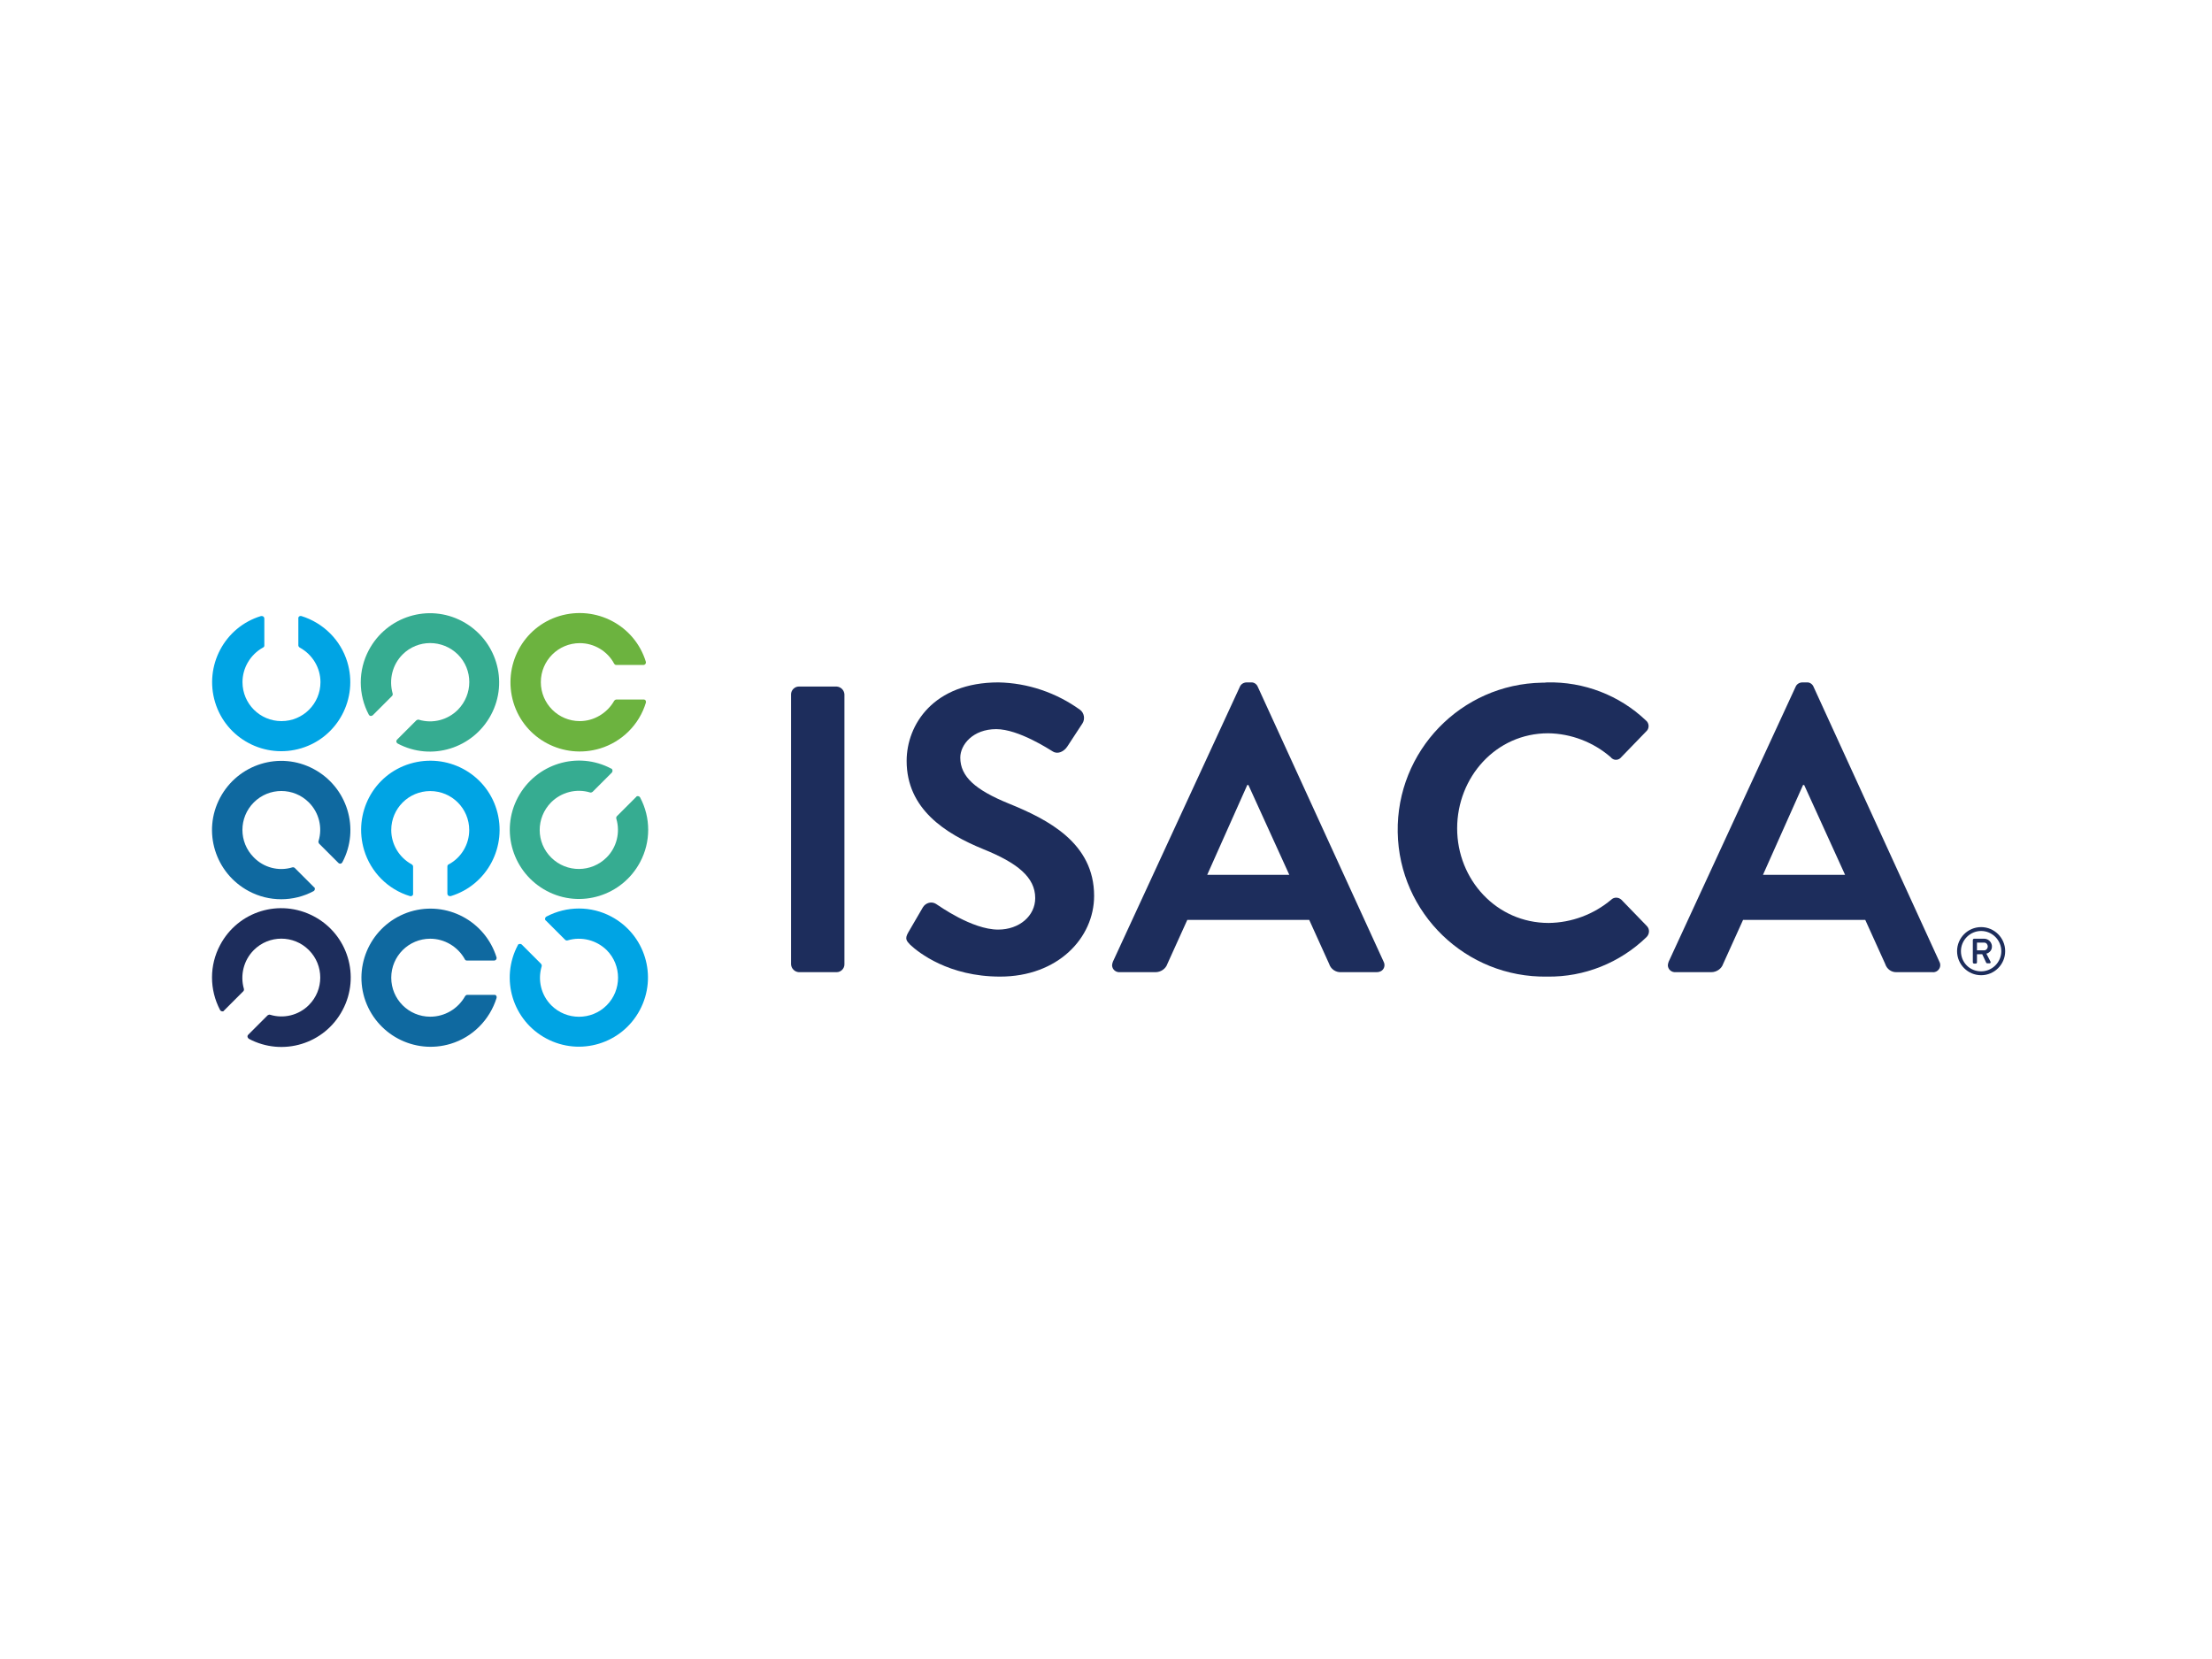
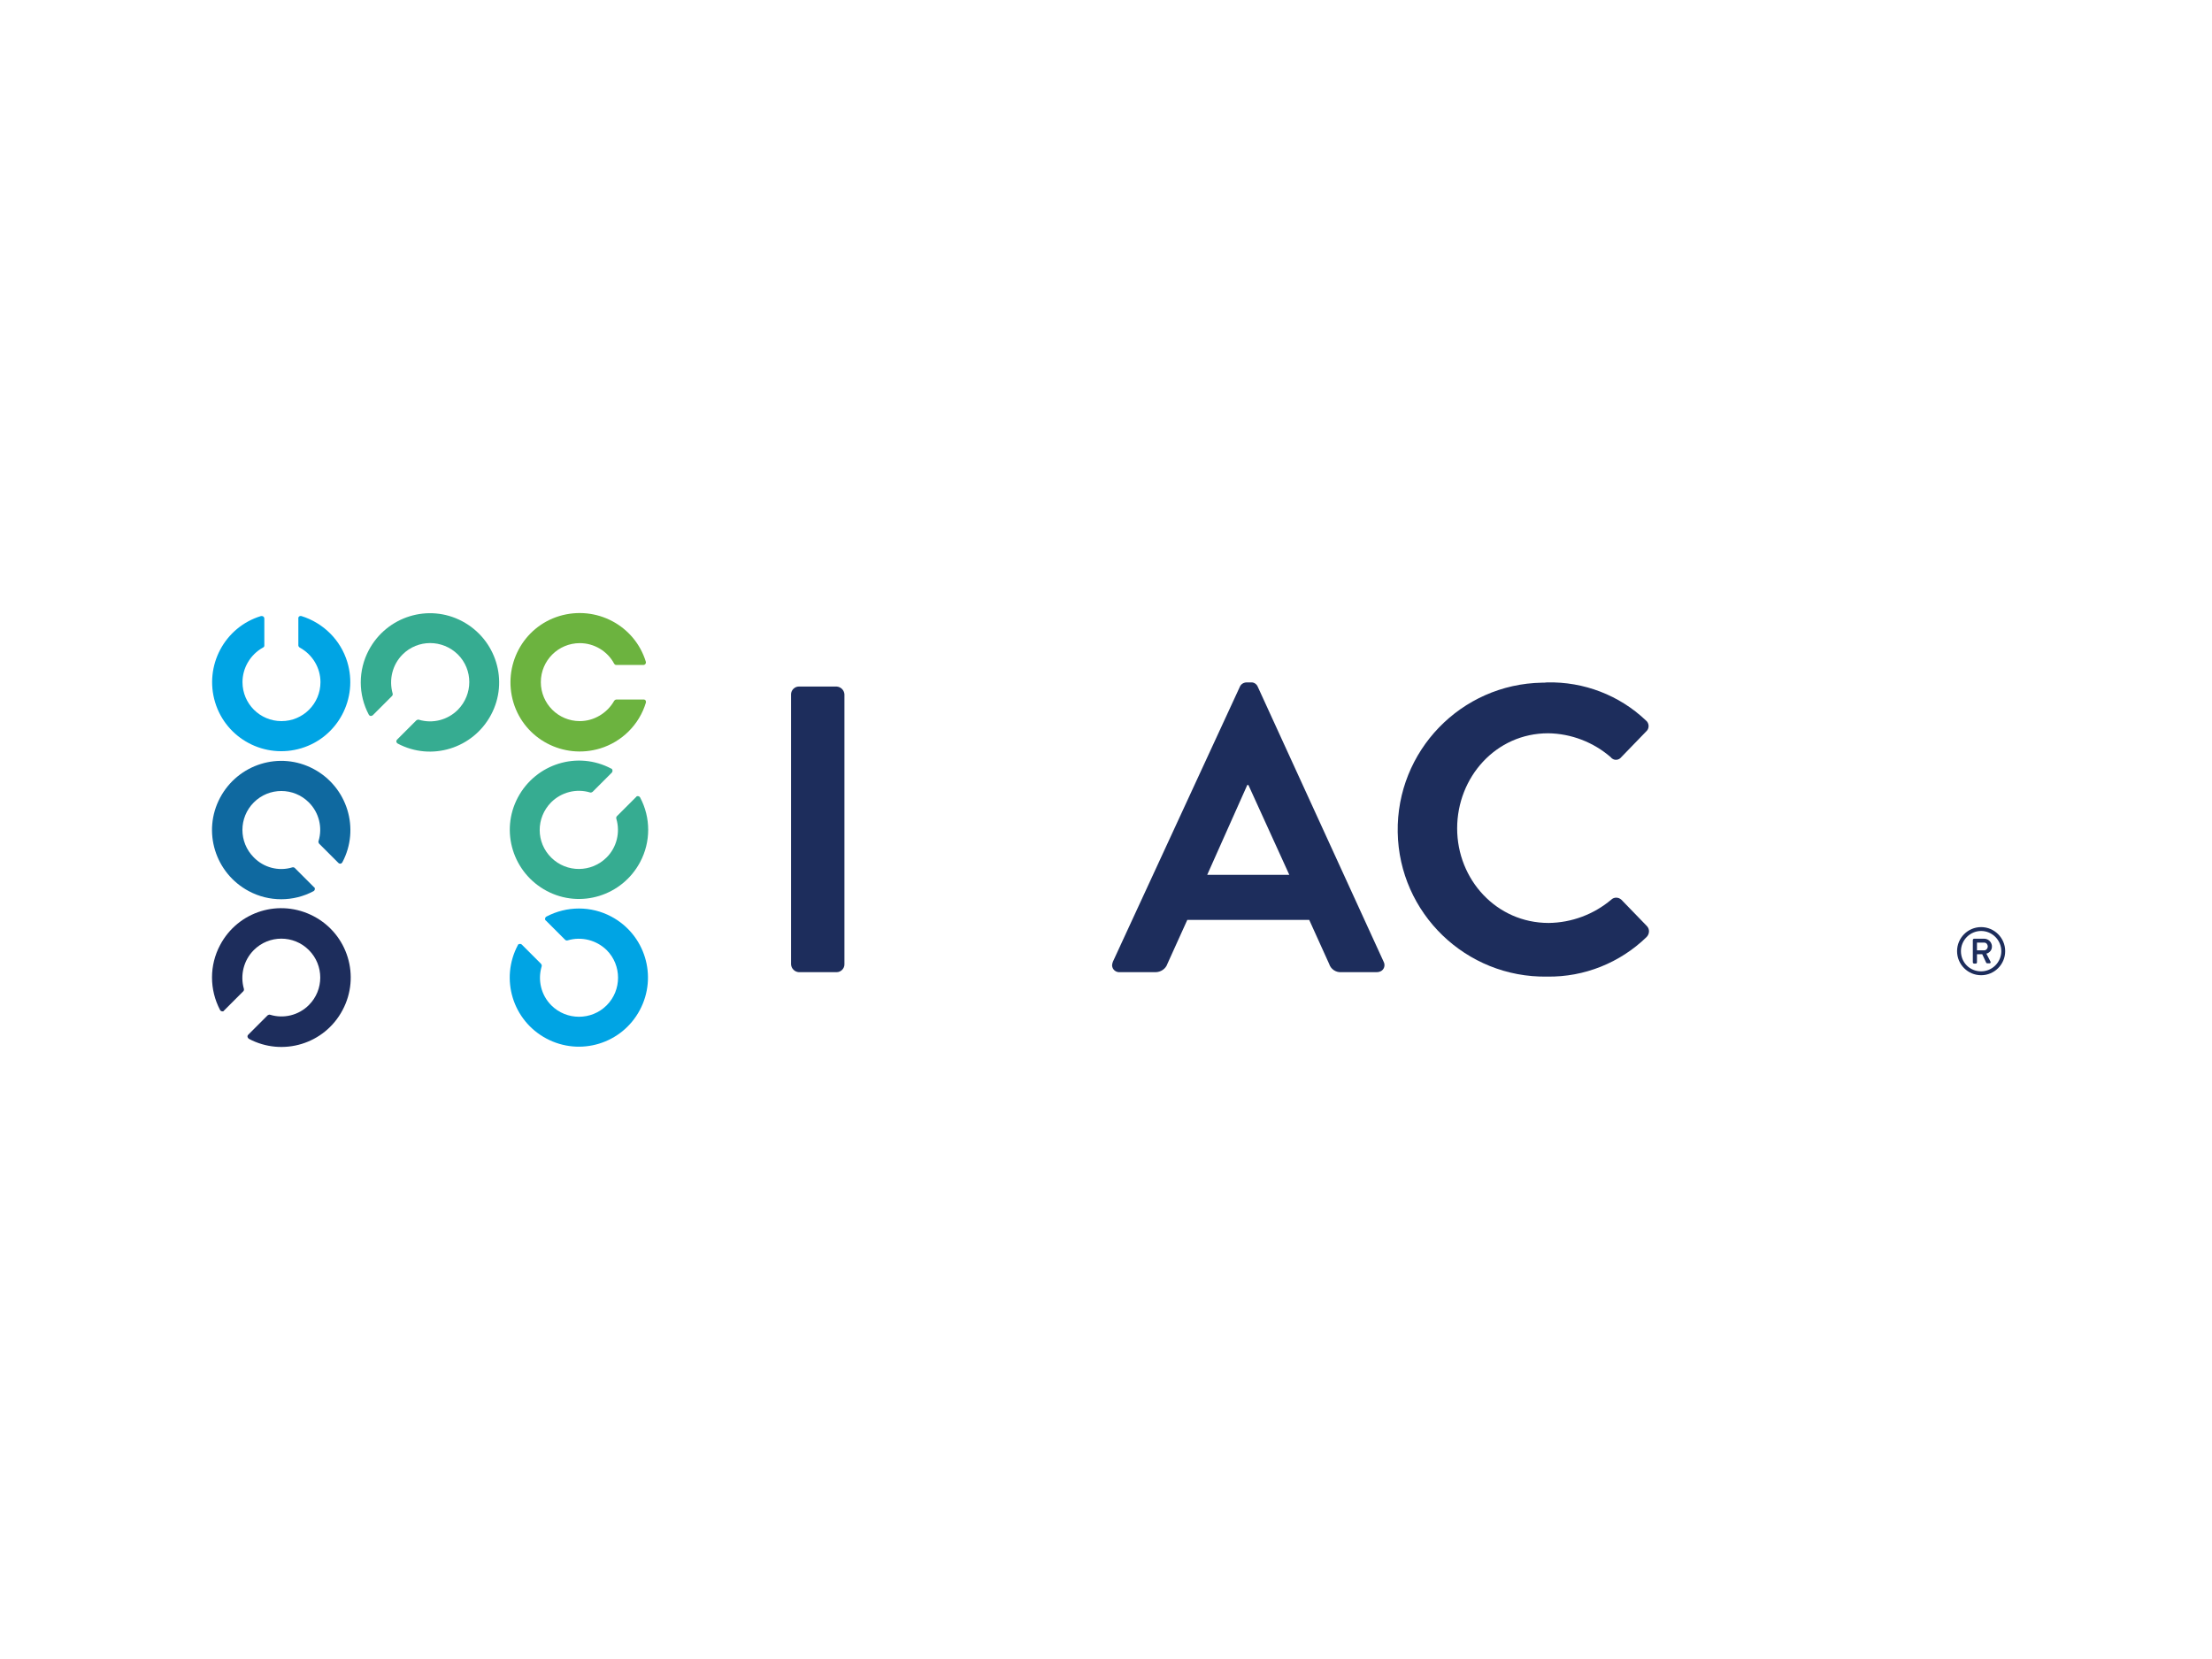
<svg xmlns="http://www.w3.org/2000/svg" version="1.0" id="katman_1" x="0px" y="0px" viewBox="0 0 800 600" style="enable-background:new 0 0 800 600;" xml:space="preserve">
  <style type="text/css"> .st0{fill:#0F69A0;} .st1{fill:#1D2D5C;} .st2{fill:#00A4E4;} .st3{fill:#36AC91;} .st4{fill:#6CB33F;} </style>
  <g id="full-rgb">
    <path id="fullLogo" class="st0" d="M91.8,310.1c-5.5-5.5-5.5-14.4,0-19.9c5.5-5.5,14.4-5.5,19.9,0c3.7,3.7,5,9.1,3.5,14 c-0.1,0.3,0,0.6,0.2,0.9l7,7c0.3,0.3,0.9,0.4,1.2,0c0.1-0.1,0.1-0.1,0.2-0.2c6.5-12.2,1.8-27.3-10.4-33.8s-27.3-1.8-33.8,10.4 c-6.5,12.2-1.8,27.3,10.4,33.8c7.3,3.9,16.1,3.9,23.4,0c0.4-0.2,0.6-0.8,0.4-1.2c0-0.1-0.1-0.2-0.2-0.2l-7-7 c-0.2-0.2-0.6-0.3-0.9-0.2C100.8,315.2,95.4,313.8,91.8,310.1z" />
    <path id="fullLogo-2" class="st1" d="M91.8,343.6c5.5-5.5,14.4-5.5,19.9,0c5.5,5.5,5.5,14.4,0,19.9c-3.7,3.7-9.1,5-14,3.5 c-0.3-0.1-0.6,0-0.9,0.2l-7,7c-0.4,0.3-0.4,0.9,0,1.3c0.1,0.1,0.1,0.1,0.2,0.2c12.2,6.5,27.4,1.9,33.9-10.4 c6.5-12.2,1.9-27.4-10.4-33.9s-27.4-1.9-33.9,10.4c-3.9,7.3-3.9,16.1,0,23.5c0.2,0.4,0.8,0.6,1.2,0.4c0.1,0,0.2-0.1,0.2-0.2l7-7 c0.2-0.2,0.3-0.6,0.2-0.9C86.8,352.7,88.1,347.3,91.8,343.6z" />
-     <path id="fullLogo-3" class="st0" d="M155.6,367.7c-7.8,0-14.1-6.3-14.1-14.1s6.3-14.1,14.1-14.1c5.2,0,10,2.9,12.5,7.4 c0.1,0.3,0.4,0.5,0.8,0.5h9.8c0.5,0,0.9-0.4,0.9-0.9c0-0.1,0-0.2,0-0.2c-4.1-13.2-18-20.6-31.2-16.6c-13.2,4.1-20.6,18-16.6,31.2 c4.1,13.2,18,20.6,31.2,16.6c7.9-2.4,14.1-8.6,16.6-16.6c0.1-0.5-0.1-1-0.6-1.1c-0.1,0-0.2,0-0.2,0h-9.8c-0.3,0-0.6,0.2-0.8,0.5 C165.6,364.9,160.8,367.7,155.6,367.7z" />
-     <path id="fullLogo-4" class="st2" d="M141.5,300.2c0-7.8,6.3-14.1,14.1-14.1c7.8,0,14.1,6.3,14.1,14.1c0,5.2-2.9,10-7.4,12.4 c-0.3,0.1-0.5,0.4-0.5,0.8v9.8c0,0.5,0.4,0.9,0.9,0.9c0.1,0,0.2,0,0.3,0c13.2-4,20.6-18,16.6-31.3c-4-13.2-18-20.6-31.3-16.6 s-20.6,18-16.6,31.3c2.4,7.9,8.6,14.2,16.6,16.6c0.5,0.1,0.9-0.1,1.1-0.6c0-0.1,0-0.2,0-0.3v-9.8c0-0.3-0.2-0.6-0.5-0.8 C144.3,310.1,141.5,305.3,141.5,300.2z" />
    <path id="fullLogo-5" class="st2" d="M115.9,246.7c0,7.8-6.3,14.1-14.1,14.1c-7.8,0-14.1-6.3-14.1-14.1c0-5.2,2.9-10,7.4-12.5 c0.3-0.1,0.5-0.4,0.5-0.7v-9.8c0-0.5-0.4-0.9-0.9-0.9c-0.1,0-0.2,0-0.3,0c-13.2,4-20.6,18-16.6,31.2c4,13.2,18,20.6,31.2,16.6 s20.6-18,16.6-31.2c-2.4-7.9-8.6-14.1-16.6-16.6c-0.5-0.1-1,0.1-1.1,0.6c0,0.1,0,0.2,0,0.2v9.8c0,0.3,0.2,0.6,0.5,0.8 C113,236.7,115.9,241.5,115.9,246.7z" />
    <path id="fullLogo-6" class="st2" d="M219.4,343.6c5.5,5.5,5.5,14.5,0,20c-5.5,5.5-14.5,5.5-20,0c-3.7-3.7-5-9.1-3.5-14.1 c0.1-0.3,0-0.6-0.2-0.9l-7-7c-0.3-0.3-0.9-0.3-1.3,0c-0.1,0.1-0.1,0.1-0.1,0.2c-6.5,12.2-1.9,27.3,10.3,33.8s27.3,1.9,33.8-10.3 c6.5-12.2,1.9-27.3-10.3-33.8c-7.3-3.9-16.1-3.9-23.5,0c-0.4,0.2-0.6,0.8-0.4,1.2c0,0.1,0.1,0.2,0.2,0.2l7,7 c0.2,0.2,0.6,0.3,0.9,0.2C210.3,338.6,215.7,340,219.4,343.6z" />
    <path id="fullLogo-7" class="st3" d="M219.4,310.1c-5.5,5.5-14.4,5.6-20,0.1s-5.6-14.4-0.1-20c3.7-3.7,9.1-5.1,14.1-3.6 c0.3,0.1,0.6,0,0.9-0.2l7-7c0.3-0.4,0.3-0.9,0-1.3c-0.1-0.1-0.1-0.1-0.2-0.1c-12.2-6.5-27.3-1.8-33.8,10.4 c-6.5,12.2-1.8,27.3,10.4,33.8s27.3,1.8,33.8-10.4c3.9-7.3,3.9-16.1,0-23.4c-0.2-0.4-0.8-0.6-1.2-0.4c-0.1,0-0.1,0.1-0.2,0.2l-7,7 c-0.2,0.2-0.3,0.6-0.2,0.9C224.4,301.1,223,306.5,219.4,310.1z" />
    <path id="fullLogo-8" class="st4" d="M209.7,260.8c-7.8,0-14.1-6.3-14.1-14.1c0-7.8,6.3-14.1,14.1-14.1c5.2,0,10,2.9,12.4,7.4 c0.2,0.3,0.4,0.5,0.8,0.5h9.8c0.5,0,0.9-0.4,0.9-0.9c0-0.1,0-0.2,0-0.2c-4-13.2-18-20.6-31.3-16.6c-13.2,4-20.6,18-16.6,31.3 c4,13.2,18,20.6,31.3,16.6c7.9-2.4,14.2-8.6,16.6-16.6c0.1-0.5-0.1-1-0.6-1.1c-0.1,0-0.2,0-0.2,0h-9.9c-0.3,0-0.6,0.2-0.8,0.5 C219.6,257.9,214.8,260.8,209.7,260.8z" />
    <path id="fullLogo-9" class="st3" d="M145.6,236.7c5.5-5.5,14.4-5.5,20,0c5.5,5.5,5.5,14.4,0,20c-3.7,3.7-9.1,5.1-14.1,3.6 c-0.3-0.1-0.6,0-0.9,0.2l-7,7c-0.3,0.3-0.4,0.9,0,1.2c0.1,0.1,0.1,0.1,0.2,0.2c12.2,6.5,27.3,1.8,33.8-10.4 c6.5-12.2,1.8-27.3-10.4-33.8c-12.2-6.5-27.3-1.8-33.8,10.4c-3.9,7.3-3.9,16.1,0,23.4c0.2,0.4,0.8,0.6,1.2,0.3 c0.1,0,0.1-0.1,0.2-0.1l7-7c0.2-0.2,0.3-0.6,0.2-0.9C140.6,245.8,141.9,240.4,145.6,236.7z" />
    <path id="fullLogo-10" class="st1" d="M286.1,251.1c0-1.5,1.3-2.8,2.8-2.8h13.7c1.5,0.1,2.7,1.3,2.8,2.8v97.7 c0,1.5-1.3,2.8-2.8,2.8h-13.7c-1.5-0.1-2.7-1.3-2.8-2.8L286.1,251.1z" />
-     <path id="fullLogo-11" class="st1" d="M328.5,337.2l5.3-9.1c1-1.6,3.1-2.2,4.7-1.2c0.1,0.1,0.2,0.1,0.3,0.2 c0.7,0.4,12.7,9.1,22.2,9.1c7.7,0,13.4-5,13.4-11.4c0-7.5-6.4-12.7-18.8-17.7c-13.7-5.6-27.7-14.5-27.7-31.9 c0-13.1,9.7-28.4,33.2-28.4c10.6,0.2,20.9,3.7,29.5,9.9c1.5,1.1,1.9,3.3,0.9,4.9L386,270c-1.2,1.8-3.4,2.9-5.2,1.8 c-1.2-0.7-12.4-8.1-20.5-8.1c-8.4,0-13,5.6-13,10.3c0,6.9,5.5,11.7,17.5,16.6c14.3,5.8,30.9,14.3,30.9,33.4 c0,15.2-13.1,29.2-34,29.2c-18.6,0-29.5-8.7-32.5-11.5C327.9,340.3,327.1,339.6,328.5,337.2z" />
    <path id="fullLogo-12" class="st1" d="M402.5,347.8l45.9-99.4c0.4-1,1.4-1.6,2.5-1.6h1.5c1.1-0.1,2.1,0.6,2.5,1.6l45.5,99.4 c0.7,1.3,0.2,2.9-1.1,3.5c-0.4,0.2-0.9,0.3-1.4,0.3h-12.9c-1.9,0.1-3.7-1.1-4.3-3l-7.2-15.9h-44.1l-7.2,15.9c-0.6,1.8-2.4,3-4.3,3 H405c-1.4,0.1-2.7-0.9-2.8-2.4C402.2,348.8,402.3,348.3,402.5,347.8z M466.3,316.4l-14.8-32.5h-0.4l-14.5,32.5H466.3z" />
    <path id="fullLogo-13" class="st1" d="M559.5,246.8c13.3-0.3,26.1,4.6,35.7,13.7c1.2,0.9,1.4,2.7,0.4,3.8c-0.1,0.1-0.2,0.2-0.3,0.3 l-9,9.3c-0.8,1-2.3,1.2-3.3,0.4c-0.1-0.1-0.3-0.2-0.4-0.4c-6.3-5.5-14.4-8.6-22.7-8.7c-18.9,0-32.9,15.9-32.9,34.4 c0,18.5,14.2,34.2,33.1,34.2c8.3-0.1,16.3-3.1,22.6-8.4c1-1,2.6-1,3.7,0l9.2,9.5c1.1,1.1,1,2.9-0.1,4c0,0,0,0,0,0 c-9.6,9.3-22.5,14.5-35.9,14.3c-29.4,0.5-53.6-22.9-54.1-52.2c-0.5-29.4,22.9-53.6,52.2-54.1C558.3,246.9,558.9,246.9,559.5,246.8 L559.5,246.8z" />
-     <path id="fullLogo-14" class="st1" d="M603.5,347.8l45.9-99.4c0.4-1,1.4-1.6,2.5-1.6h1.5c1.1-0.1,2.1,0.6,2.5,1.6l45.5,99.4 c0.7,1.3,0.2,2.8-1,3.5c-0.4,0.2-1,0.4-1.5,0.3h-12.9c-1.9,0.1-3.6-1.1-4.2-3l-7.2-15.9h-44.2l-7.2,15.9c-0.6,1.8-2.4,3-4.3,3H606 c-1.4,0.1-2.7-0.9-2.8-2.4C603.2,348.8,603.3,348.3,603.5,347.8z M667.3,316.4l-14.8-32.5h-0.4l-14.5,32.5H667.3z" />
    <path id="fullLogo-15" class="st1" d="M716.5,335.3c4.8,0,8.7,3.9,8.7,8.7c0,4.8-3.9,8.7-8.7,8.7c-4.8,0-8.7-3.9-8.7-8.7 C707.8,339.2,711.7,335.3,716.5,335.3z M716.5,351.3c4,0,7.3-3.3,7.3-7.3s-3.3-7.3-7.3-7.3c-4,0-7.3,3.3-7.3,7.3l0,0 C709.2,348.1,712.4,351.3,716.5,351.3C716.5,351.3,716.5,351.3,716.5,351.3z M713.5,340c0-0.3,0.2-0.5,0.5-0.5l0,0h3.4 c1.5-0.1,2.8,1,3,2.5c0,0.1,0,0.2,0,0.2c0.1,1.3-0.8,2.4-2,2.7c0.5,0.9,1,1.9,1.5,2.9c0.1,0.2,0,0.5-0.2,0.6c-0.1,0-0.1,0-0.2,0 h-0.8c-0.2,0-0.4-0.2-0.4-0.3l-1.4-3H715v2.9c0,0.3-0.2,0.5-0.4,0.5c0,0,0,0,0,0h-0.6c-0.3,0-0.5-0.2-0.5-0.5c0,0,0,0,0,0 L713.5,340z M717.4,343.7c0.8,0.1,1.4-0.5,1.5-1.3c0,0,0-0.1,0-0.1c0-0.7-0.5-1.4-1.3-1.4c-0.1,0-0.1,0-0.2,0H715v2.8H717.4z" />
  </g>
</svg>